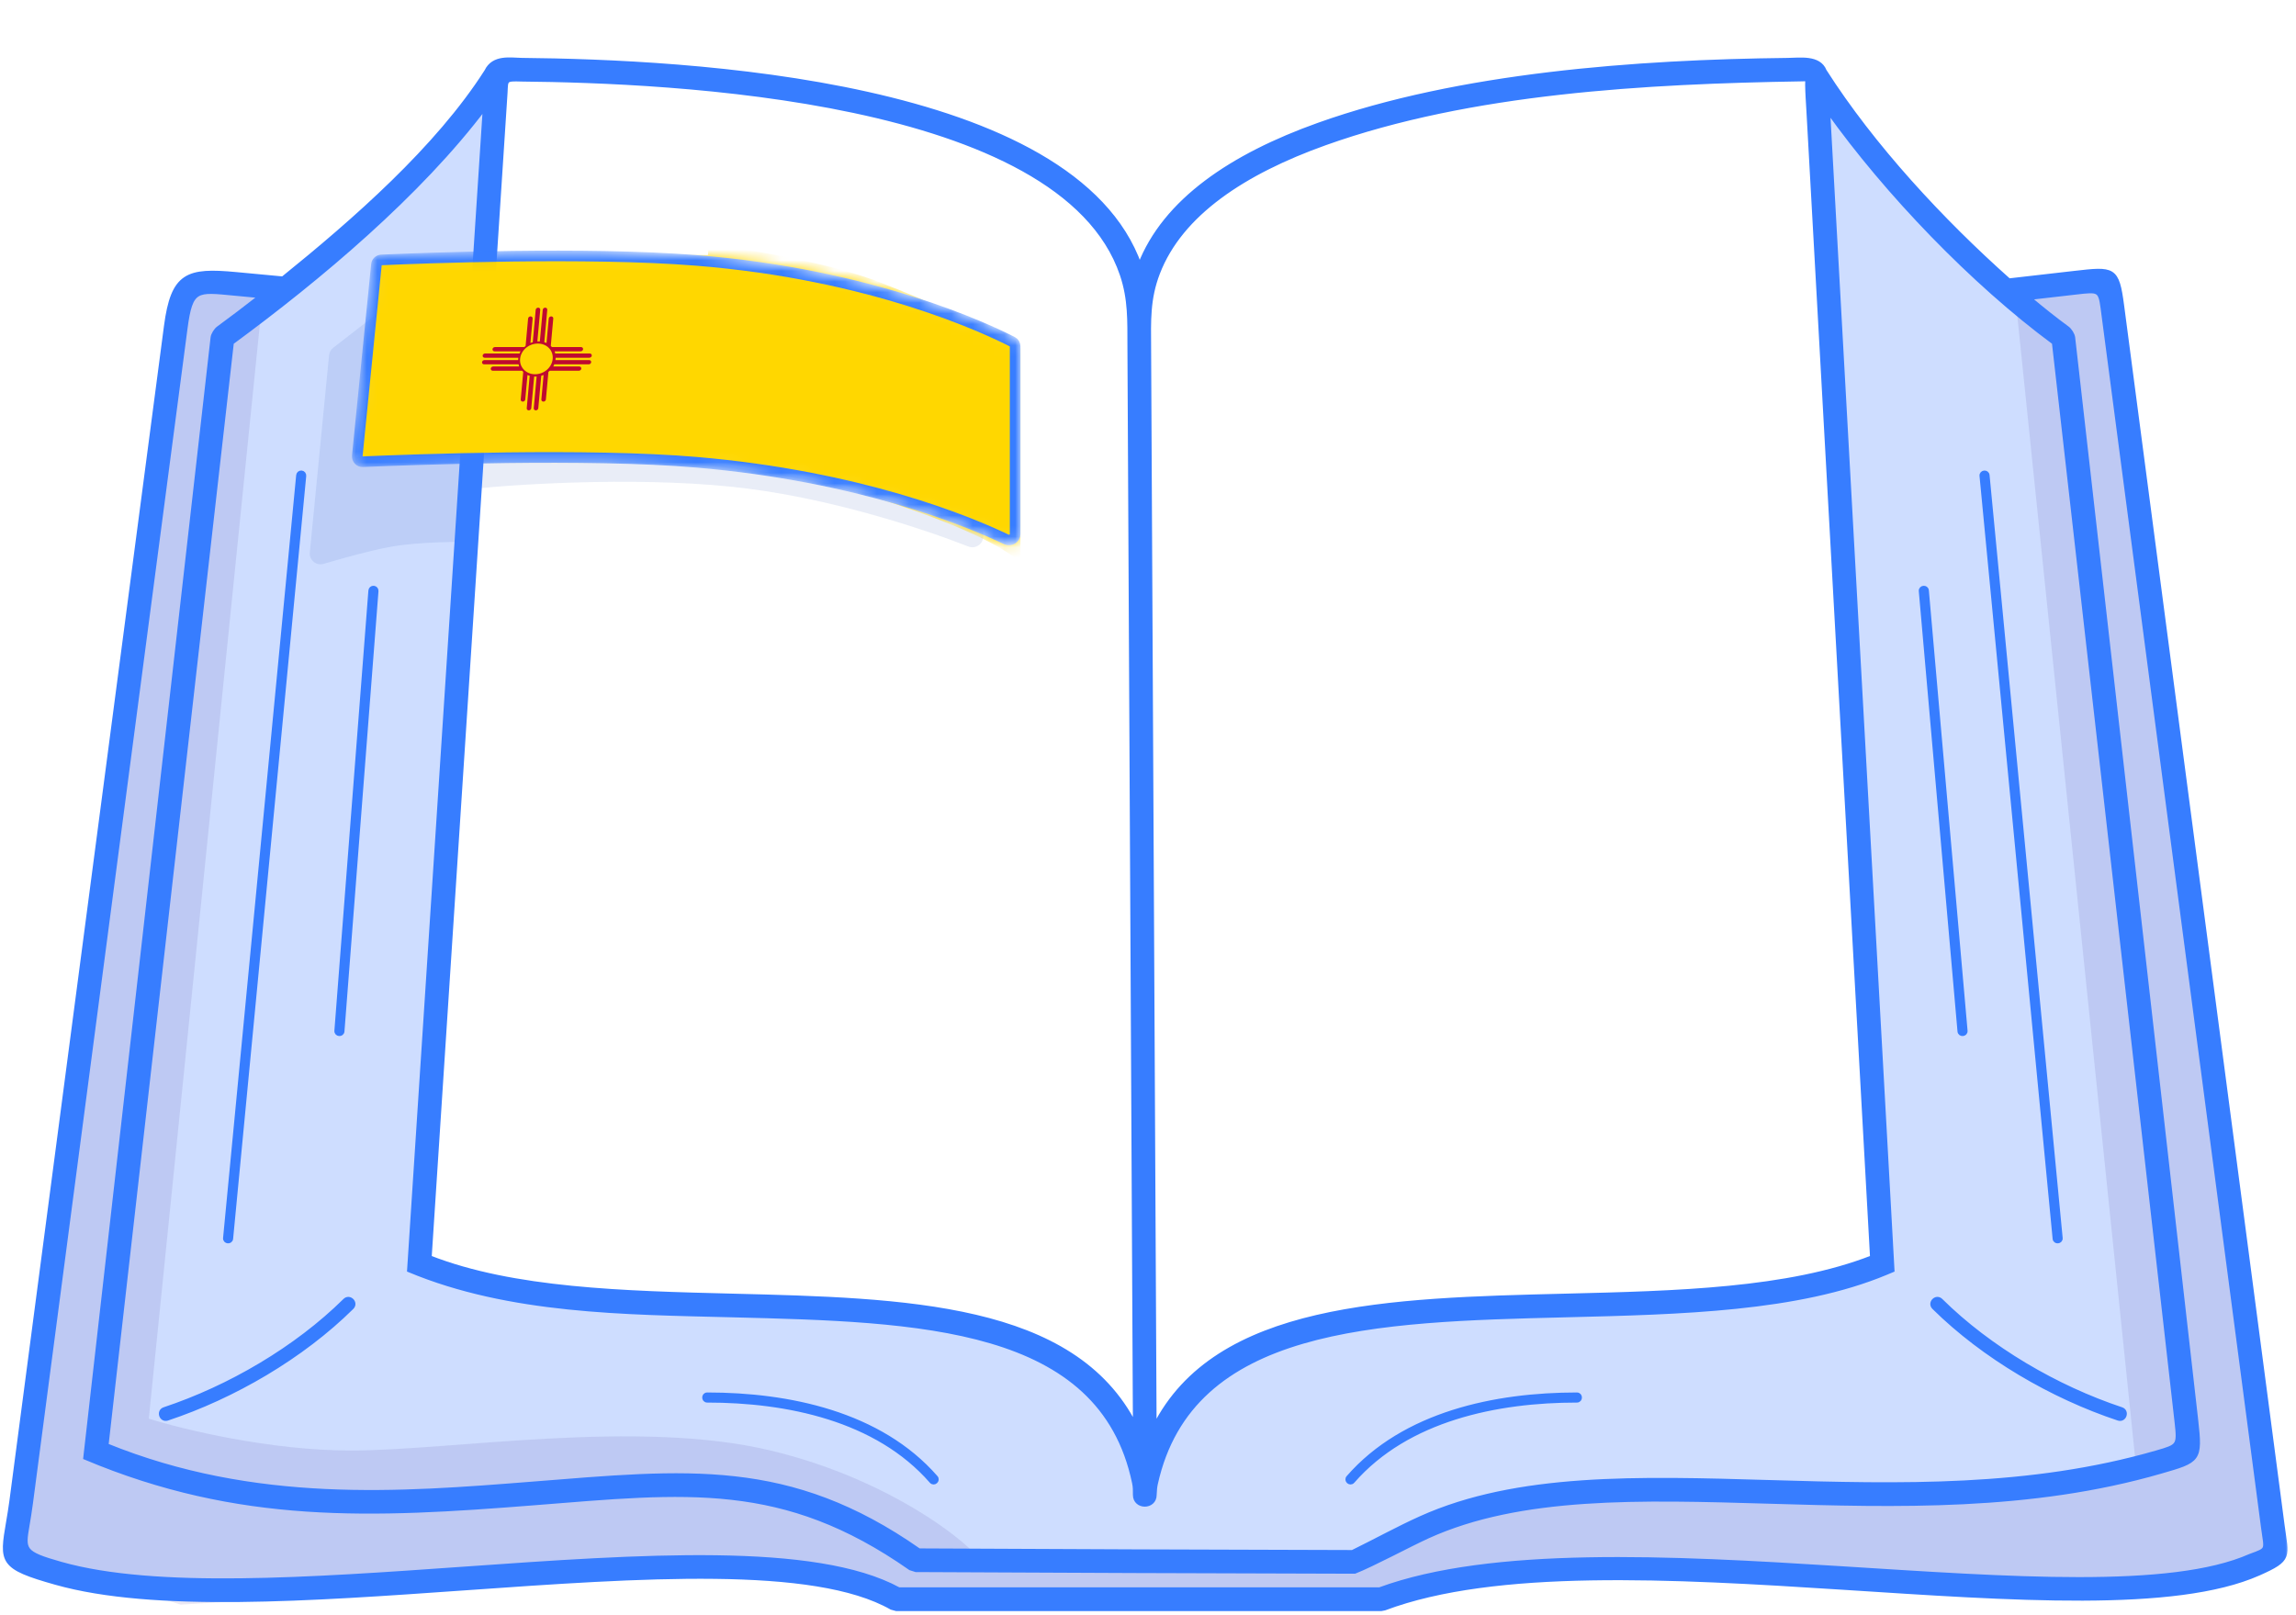
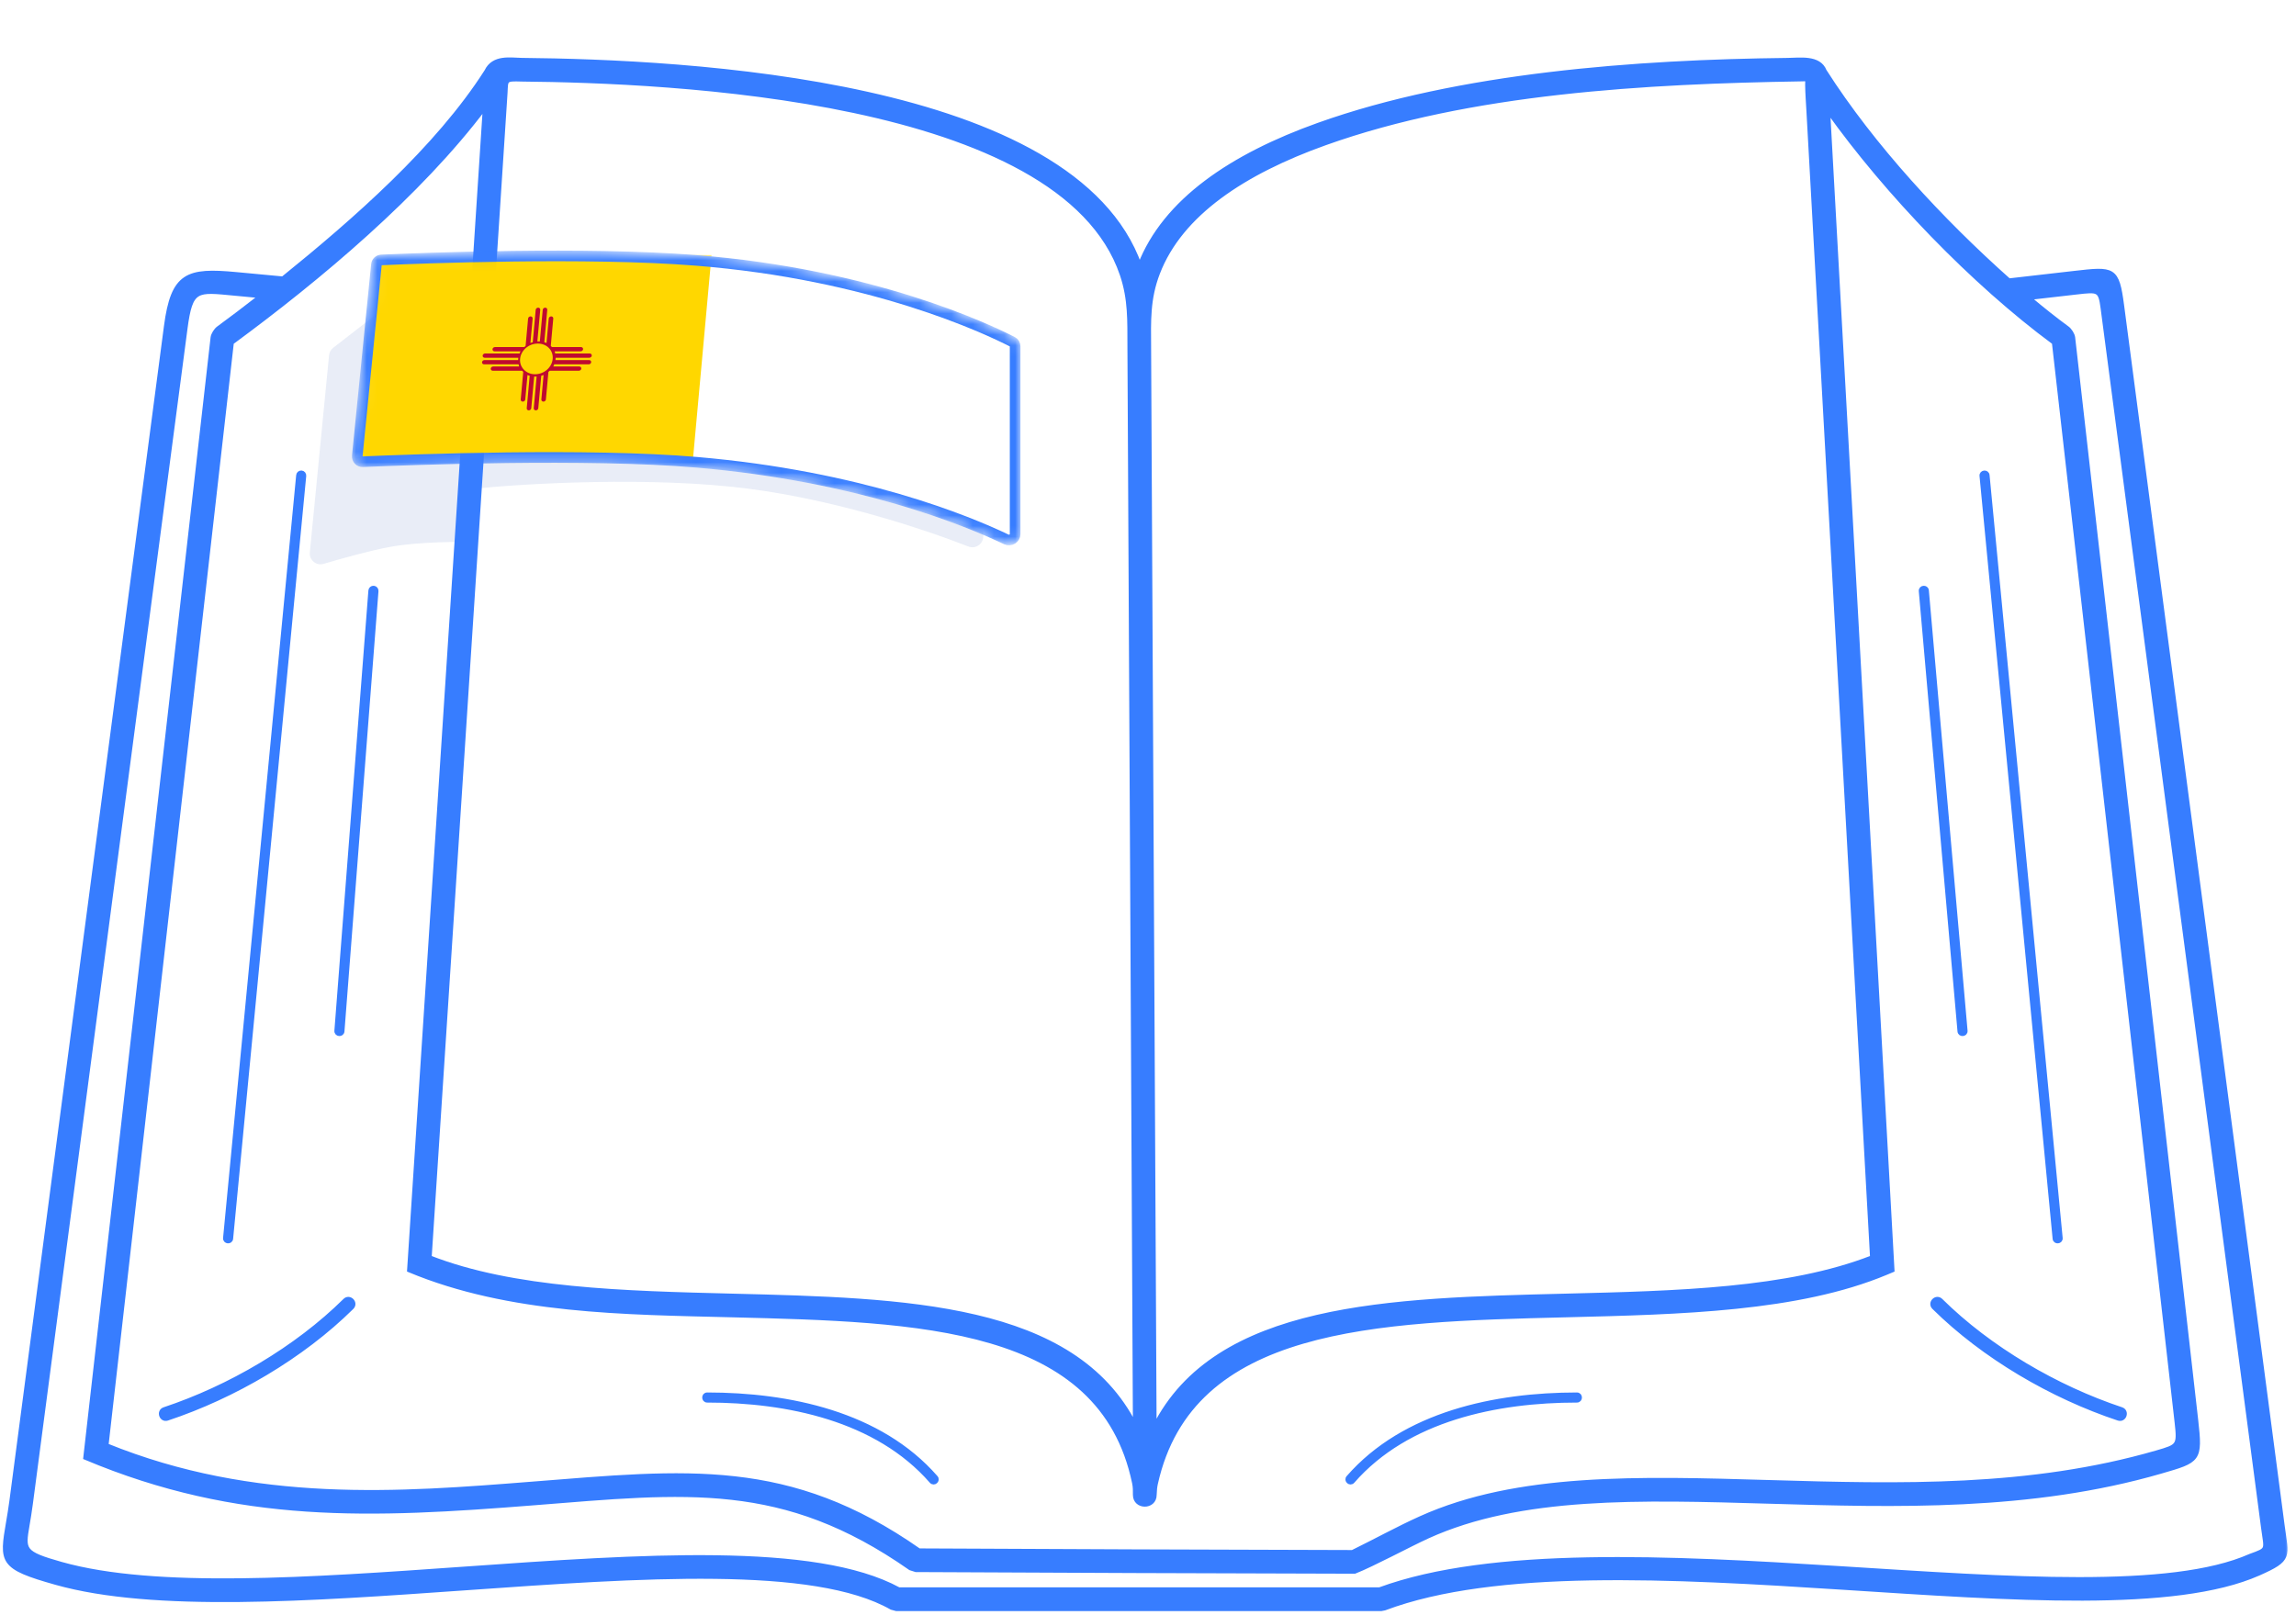
<svg xmlns="http://www.w3.org/2000/svg" width="216" height="152" viewBox="0 0 216 152" fill="none">
-   <path d="M26.5 27.5L47 7L39.5 119L51.5 122L83 123L97 126.5L104.5 132.5L108 135.5L118.5 126.5L134 123L164 122L177 118.5L171 7L180 19.5L188.5 27.5L198.5 26.5L214 146.5L201 150L177 148H146.5L130.5 150H84L72 148L23.5 150L4.5 148L1.5 145.5L17 28.5L19.5 26.5L26.5 27.5Z" fill="#CEDDFF" />
  <g style="mix-blend-mode:multiply" opacity="0.1">
-     <path d="M14 133.5L24.5 30V27H17L1 146L17 151L49.5 149L74 147.5L84 151H128.5L136.5 149L152 147.5L183.5 149H207L214 146L198 27H189.5L201 138.5L185.5 141H144.5L128.5 146H91.5C89.333 143.833 82.5 138.9 72.5 136.5C60 133.5 42.5 136.5 33 136.5C25.4 136.5 17.167 134.5 14 133.5Z" fill="#2D1582" />
-   </g>
+     </g>
  <g style="mix-blend-mode:multiply" opacity="0.1">
    <path d="M35.5 29.5L31.34 32.736C31.123 32.904 30.985 33.155 30.958 33.428L29.147 51.993C29.077 52.707 29.759 53.264 30.447 53.06C32.016 52.594 34.556 51.876 36.5 51.5C39.527 50.914 44 51 44 51L44.5 46C49.333 45.5 61.3 44.8 70.5 46C78.66 47.064 86.899 49.781 91.1 51.428C91.768 51.69 92.5 51.201 92.5 50.483V50L86 47.5L76 45L63 43H44.5H33.5L35.5 29.5Z" fill="#1B49AD" />
  </g>
  <mask id="path-4-outside-1_60_31757" maskUnits="userSpaceOnUse" x="-0.53" y="4.605" width="216" height="148" fill="black">
    <rect fill="white" x="-0.53" y="4.605" width="216" height="148" />
    <path d="M108.609 134.3C114.4 122.746 130.682 122.345 147.265 121.937C157.689 121.681 168.234 121.422 176.128 118.33L170.14 10.409C170.096 9.616 170.034 8.805 170.023 8.012C170.015 7.364 170.148 7.446 169.495 7.456C154.904 7.694 138.349 8.581 124.649 13.479C117.03 16.203 111.071 20.112 108.925 25.698C107.984 28.148 108.08 30.21 108.093 32.728L108.609 134.3L108.609 134.3ZM88.042 139.039C88.279 139.31 87.867 139.671 87.629 139.4C82.484 133.503 74.03 131.787 66.532 131.787C66.171 131.787 66.171 131.237 66.532 131.237C74.198 131.237 82.785 133.014 88.042 139.039V139.039ZM127.254 139.4C127.017 139.671 126.605 139.31 126.842 139.039C132.098 133.014 140.686 131.237 148.351 131.237C148.713 131.237 148.713 131.787 148.351 131.787C140.854 131.787 132.399 133.503 127.254 139.4V139.4ZM24.546 27.858L22.072 27.625C18.491 27.289 17.943 27.083 17.436 30.943L2.898 141.467C2.789 142.3 2.677 142.958 2.581 143.523C2.182 145.869 2.133 146.157 5.752 147.177C14.624 149.679 29.195 148.649 43.619 147.63C60.254 146.454 76.695 145.293 84.557 149.574H129.787C150.874 141.85 196.788 153.024 211.694 146.42C213.453 145.778 213.196 145.909 212.911 143.747L197.818 28.996C197.589 27.256 197.418 27.276 195.344 27.514L190.871 28.027C192.147 29.104 193.367 30.068 194.494 30.894C194.719 31.059 194.993 31.484 195.024 31.761L206.599 133.638C207.029 137.426 206.861 137.441 203.279 138.479C191.031 142.03 178.309 141.655 166.428 141.305C154.287 140.947 143.04 140.615 134.307 144.585C132.607 145.357 129.139 147.228 127.445 147.892C113.681 147.86 99.928 147.807 86.163 147.737L85.644 147.572C73.653 139.179 64.568 140.319 50.221 141.454C35.004 142.659 22.509 143.261 8.034 137.171L20.011 31.761C20.042 31.484 20.316 31.059 20.541 30.894C21.725 30.026 23.082 29.003 24.546 27.858H24.546ZM171.973 10.419L178.027 119.53L177.429 119.78C169.169 123.227 158.173 123.497 147.308 123.764C129.375 124.205 112.052 124.689 108.73 139.611C108.664 139.905 108.632 140.221 108.615 140.677C108.615 141.883 106.781 141.883 106.781 140.677C106.781 140.229 106.791 139.965 106.699 139.525C103.581 124.634 86.468 124.204 68.882 123.764C58.809 123.512 47.928 123.463 38.498 119.528L45.626 10.078C39.45 18.286 30.028 26.193 21.8 32.24L10.009 136.015C23.983 141.693 37.639 140.612 50.078 139.627C64.607 138.478 74.212 137.341 86.457 145.911C100.054 145.981 113.639 146.033 127.235 146.065C129.354 145.028 131.526 143.828 133.654 142.87C142.739 138.779 154.158 139.115 166.478 139.478C178.755 139.84 190.969 140.144 202.901 136.686C204.937 136.096 205.033 136.069 204.779 133.839L193.235 32.24C185.615 26.609 177.5 18.176 171.973 10.419L171.973 10.419ZM188.992 26.399L195.136 25.694C198.86 25.267 199.167 25.231 199.631 28.759L214.724 143.511C215.119 146.51 215.547 146.717 212.491 148.071C196.746 155.048 151.078 143.537 130.256 151.348L129.938 151.409H84.328L83.876 151.287C76.588 147.136 60.264 148.29 43.748 149.457C29.167 150.487 14.438 151.528 5.257 148.94C0.053 147.473 0.132 147.007 0.775 143.222C0.874 142.641 0.989 141.965 1.086 141.23L15.623 30.707C16.268 25.802 17.623 25.372 22.209 25.803L26.61 26.216C33.318 20.797 41.146 13.955 45.766 6.711C46.434 5.305 48.042 5.636 49.078 5.647C64.446 5.797 101.053 7.553 107.219 24.994C109.57 18.876 115.925 14.651 124.033 11.752C137.277 7.017 153.998 5.808 168.177 5.65C169.312 5.638 171.126 5.345 171.647 6.68C176.172 13.771 182.684 20.788 188.992 26.399H188.992ZM28.063 44.725C28.077 44.575 28.211 44.464 28.362 44.478C28.513 44.492 28.623 44.626 28.609 44.777L21.732 116.56C21.698 116.919 21.152 116.867 21.186 116.508L28.063 44.725ZM34.857 55.575C34.869 55.424 35.001 55.311 35.152 55.322C35.303 55.333 35.417 55.465 35.406 55.616L32.206 97.046C32.179 97.406 31.631 97.366 31.658 97.005L34.857 55.575V55.575ZM32.453 122.38C32.882 121.956 33.527 122.607 33.098 123.032C28.407 127.671 21.994 131.411 15.745 133.487C15.175 133.675 14.889 132.808 15.459 132.62C21.569 130.59 27.866 126.917 32.453 122.38V122.38ZM47.55 8.704L40.41 118.333C48.294 121.421 58.688 121.681 68.925 121.937C85.159 122.343 101.009 122.74 106.781 134.145L106.265 32.568C106.253 30.22 106.338 28.162 105.549 25.836C99.878 9.108 62.792 7.608 49.064 7.474C47.507 7.419 47.608 7.492 47.55 8.704H47.55ZM186.426 44.777C186.392 44.418 186.938 44.366 186.972 44.725L193.849 116.508C193.883 116.867 193.337 116.919 193.303 116.56L186.426 44.777ZM180.713 55.62C180.682 55.259 181.23 55.212 181.261 55.572L184.902 97.002C184.933 97.362 184.385 97.41 184.354 97.049L180.713 55.62V55.62ZM181.937 123.032C181.508 122.607 182.153 121.955 182.582 122.38C187.169 126.917 193.466 130.59 199.576 132.62C200.146 132.808 199.86 133.675 199.29 133.487C193.041 131.411 186.628 127.671 181.937 123.032V123.032Z" />
  </mask>
  <path d="M108.609 134.3C114.4 122.746 130.682 122.345 147.265 121.937C157.689 121.681 168.234 121.422 176.128 118.33L170.14 10.409C170.096 9.616 170.034 8.805 170.023 8.012C170.015 7.364 170.148 7.446 169.495 7.456C154.904 7.694 138.349 8.581 124.649 13.479C117.03 16.203 111.071 20.112 108.925 25.698C107.984 28.148 108.08 30.21 108.093 32.728L108.609 134.3L108.609 134.3ZM88.042 139.039C88.279 139.31 87.867 139.671 87.629 139.4C82.484 133.503 74.03 131.787 66.532 131.787C66.171 131.787 66.171 131.237 66.532 131.237C74.198 131.237 82.785 133.014 88.042 139.039V139.039ZM127.254 139.4C127.017 139.671 126.605 139.31 126.842 139.039C132.098 133.014 140.686 131.237 148.351 131.237C148.713 131.237 148.713 131.787 148.351 131.787C140.854 131.787 132.399 133.503 127.254 139.4V139.4ZM24.546 27.858L22.072 27.625C18.491 27.289 17.943 27.083 17.436 30.943L2.898 141.467C2.789 142.3 2.677 142.958 2.581 143.523C2.182 145.869 2.133 146.157 5.752 147.177C14.624 149.679 29.195 148.649 43.619 147.63C60.254 146.454 76.695 145.293 84.557 149.574H129.787C150.874 141.85 196.788 153.024 211.694 146.42C213.453 145.778 213.196 145.909 212.911 143.747L197.818 28.996C197.589 27.256 197.418 27.276 195.344 27.514L190.871 28.027C192.147 29.104 193.367 30.068 194.494 30.894C194.719 31.059 194.993 31.484 195.024 31.761L206.599 133.638C207.029 137.426 206.861 137.441 203.279 138.479C191.031 142.03 178.309 141.655 166.428 141.305C154.287 140.947 143.04 140.615 134.307 144.585C132.607 145.357 129.139 147.228 127.445 147.892C113.681 147.86 99.928 147.807 86.163 147.737L85.644 147.572C73.653 139.179 64.568 140.319 50.221 141.454C35.004 142.659 22.509 143.261 8.034 137.171L20.011 31.761C20.042 31.484 20.316 31.059 20.541 30.894C21.725 30.026 23.082 29.003 24.546 27.858H24.546ZM171.973 10.419L178.027 119.53L177.429 119.78C169.169 123.227 158.173 123.497 147.308 123.764C129.375 124.205 112.052 124.689 108.73 139.611C108.664 139.905 108.632 140.221 108.615 140.677C108.615 141.883 106.781 141.883 106.781 140.677C106.781 140.229 106.791 139.965 106.699 139.525C103.581 124.634 86.468 124.204 68.882 123.764C58.809 123.512 47.928 123.463 38.498 119.528L45.626 10.078C39.45 18.286 30.028 26.193 21.8 32.24L10.009 136.015C23.983 141.693 37.639 140.612 50.078 139.627C64.607 138.478 74.212 137.341 86.457 145.911C100.054 145.981 113.639 146.033 127.235 146.065C129.354 145.028 131.526 143.828 133.654 142.87C142.739 138.779 154.158 139.115 166.478 139.478C178.755 139.84 190.969 140.144 202.901 136.686C204.937 136.096 205.033 136.069 204.779 133.839L193.235 32.24C185.615 26.609 177.5 18.176 171.973 10.419L171.973 10.419ZM188.992 26.399L195.136 25.694C198.86 25.267 199.167 25.231 199.631 28.759L214.724 143.511C215.119 146.51 215.547 146.717 212.491 148.071C196.746 155.048 151.078 143.537 130.256 151.348L129.938 151.409H84.328L83.876 151.287C76.588 147.136 60.264 148.29 43.748 149.457C29.167 150.487 14.438 151.528 5.257 148.94C0.053 147.473 0.132 147.007 0.775 143.222C0.874 142.641 0.989 141.965 1.086 141.23L15.623 30.707C16.268 25.802 17.623 25.372 22.209 25.803L26.61 26.216C33.318 20.797 41.146 13.955 45.766 6.711C46.434 5.305 48.042 5.636 49.078 5.647C64.446 5.797 101.053 7.553 107.219 24.994C109.57 18.876 115.925 14.651 124.033 11.752C137.277 7.017 153.998 5.808 168.177 5.65C169.312 5.638 171.126 5.345 171.647 6.68C176.172 13.771 182.684 20.788 188.992 26.399H188.992ZM28.063 44.725C28.077 44.575 28.211 44.464 28.362 44.478C28.513 44.492 28.623 44.626 28.609 44.777L21.732 116.56C21.698 116.919 21.152 116.867 21.186 116.508L28.063 44.725ZM34.857 55.575C34.869 55.424 35.001 55.311 35.152 55.322C35.303 55.333 35.417 55.465 35.406 55.616L32.206 97.046C32.179 97.406 31.631 97.366 31.658 97.005L34.857 55.575V55.575ZM32.453 122.38C32.882 121.956 33.527 122.607 33.098 123.032C28.407 127.671 21.994 131.411 15.745 133.487C15.175 133.675 14.889 132.808 15.459 132.62C21.569 130.59 27.866 126.917 32.453 122.38V122.38ZM47.55 8.704L40.41 118.333C48.294 121.421 58.688 121.681 68.925 121.937C85.159 122.343 101.009 122.74 106.781 134.145L106.265 32.568C106.253 30.22 106.338 28.162 105.549 25.836C99.878 9.108 62.792 7.608 49.064 7.474C47.507 7.419 47.608 7.492 47.55 8.704H47.55ZM186.426 44.777C186.392 44.418 186.938 44.366 186.972 44.725L193.849 116.508C193.883 116.867 193.337 116.919 193.303 116.56L186.426 44.777ZM180.713 55.62C180.682 55.259 181.23 55.212 181.261 55.572L184.902 97.002C184.933 97.362 184.385 97.41 184.354 97.049L180.713 55.62V55.62ZM181.937 123.032C181.508 122.607 182.153 121.955 182.582 122.38C187.169 126.917 193.466 130.59 199.576 132.62C200.146 132.808 199.86 133.675 199.29 133.487C193.041 131.411 186.628 127.671 181.937 123.032V123.032Z" fill="#377DFF" />
  <path d="M108.609 134.3C114.4 122.746 130.682 122.345 147.265 121.937C157.689 121.681 168.234 121.422 176.128 118.33L170.14 10.409C170.096 9.616 170.034 8.805 170.023 8.012C170.015 7.364 170.148 7.446 169.495 7.456C154.904 7.694 138.349 8.581 124.649 13.479C117.03 16.203 111.071 20.112 108.925 25.698C107.984 28.148 108.08 30.21 108.093 32.728L108.609 134.3L108.609 134.3ZM88.042 139.039C88.279 139.31 87.867 139.671 87.629 139.4C82.484 133.503 74.03 131.787 66.532 131.787C66.171 131.787 66.171 131.237 66.532 131.237C74.198 131.237 82.785 133.014 88.042 139.039V139.039ZM127.254 139.4C127.017 139.671 126.605 139.31 126.842 139.039C132.098 133.014 140.686 131.237 148.351 131.237C148.713 131.237 148.713 131.787 148.351 131.787C140.854 131.787 132.399 133.503 127.254 139.4V139.4ZM24.546 27.858L22.072 27.625C18.491 27.289 17.943 27.083 17.436 30.943L2.898 141.467C2.789 142.3 2.677 142.958 2.581 143.523C2.182 145.869 2.133 146.157 5.752 147.177C14.624 149.679 29.195 148.649 43.619 147.63C60.254 146.454 76.695 145.293 84.557 149.574H129.787C150.874 141.85 196.788 153.024 211.694 146.42C213.453 145.778 213.196 145.909 212.911 143.747L197.818 28.996C197.589 27.256 197.418 27.276 195.344 27.514L190.871 28.027C192.147 29.104 193.367 30.068 194.494 30.894C194.719 31.059 194.993 31.484 195.024 31.761L206.599 133.638C207.029 137.426 206.861 137.441 203.279 138.479C191.031 142.03 178.309 141.655 166.428 141.305C154.287 140.947 143.04 140.615 134.307 144.585C132.607 145.357 129.139 147.228 127.445 147.892C113.681 147.86 99.928 147.807 86.163 147.737L85.644 147.572C73.653 139.179 64.568 140.319 50.221 141.454C35.004 142.659 22.509 143.261 8.034 137.171L20.011 31.761C20.042 31.484 20.316 31.059 20.541 30.894C21.725 30.026 23.082 29.003 24.546 27.858H24.546ZM171.973 10.419L178.027 119.53L177.429 119.78C169.169 123.227 158.173 123.497 147.308 123.764C129.375 124.205 112.052 124.689 108.73 139.611C108.664 139.905 108.632 140.221 108.615 140.677C108.615 141.883 106.781 141.883 106.781 140.677C106.781 140.229 106.791 139.965 106.699 139.525C103.581 124.634 86.468 124.204 68.882 123.764C58.809 123.512 47.928 123.463 38.498 119.528L45.626 10.078C39.45 18.286 30.028 26.193 21.8 32.24L10.009 136.015C23.983 141.693 37.639 140.612 50.078 139.627C64.607 138.478 74.212 137.341 86.457 145.911C100.054 145.981 113.639 146.033 127.235 146.065C129.354 145.028 131.526 143.828 133.654 142.87C142.739 138.779 154.158 139.115 166.478 139.478C178.755 139.84 190.969 140.144 202.901 136.686C204.937 136.096 205.033 136.069 204.779 133.839L193.235 32.24C185.615 26.609 177.5 18.176 171.973 10.419L171.973 10.419ZM188.992 26.399L195.136 25.694C198.86 25.267 199.167 25.231 199.631 28.759L214.724 143.511C215.119 146.51 215.547 146.717 212.491 148.071C196.746 155.048 151.078 143.537 130.256 151.348L129.938 151.409H84.328L83.876 151.287C76.588 147.136 60.264 148.29 43.748 149.457C29.167 150.487 14.438 151.528 5.257 148.94C0.053 147.473 0.132 147.007 0.775 143.222C0.874 142.641 0.989 141.965 1.086 141.23L15.623 30.707C16.268 25.802 17.623 25.372 22.209 25.803L26.61 26.216C33.318 20.797 41.146 13.955 45.766 6.711C46.434 5.305 48.042 5.636 49.078 5.647C64.446 5.797 101.053 7.553 107.219 24.994C109.57 18.876 115.925 14.651 124.033 11.752C137.277 7.017 153.998 5.808 168.177 5.65C169.312 5.638 171.126 5.345 171.647 6.68C176.172 13.771 182.684 20.788 188.992 26.399H188.992ZM28.063 44.725C28.077 44.575 28.211 44.464 28.362 44.478C28.513 44.492 28.623 44.626 28.609 44.777L21.732 116.56C21.698 116.919 21.152 116.867 21.186 116.508L28.063 44.725ZM34.857 55.575C34.869 55.424 35.001 55.311 35.152 55.322C35.303 55.333 35.417 55.465 35.406 55.616L32.206 97.046C32.179 97.406 31.631 97.366 31.658 97.005L34.857 55.575V55.575ZM32.453 122.38C32.882 121.956 33.527 122.607 33.098 123.032C28.407 127.671 21.994 131.411 15.745 133.487C15.175 133.675 14.889 132.808 15.459 132.62C21.569 130.59 27.866 126.917 32.453 122.38V122.38ZM47.55 8.704L40.41 118.333C48.294 121.421 58.688 121.681 68.925 121.937C85.159 122.343 101.009 122.74 106.781 134.145L106.265 32.568C106.253 30.22 106.338 28.162 105.549 25.836C99.878 9.108 62.792 7.608 49.064 7.474C47.507 7.419 47.608 7.492 47.55 8.704H47.55ZM186.426 44.777C186.392 44.418 186.938 44.366 186.972 44.725L193.849 116.508C193.883 116.867 193.337 116.919 193.303 116.56L186.426 44.777ZM180.713 55.62C180.682 55.259 181.23 55.212 181.261 55.572L184.902 97.002C184.933 97.362 184.385 97.41 184.354 97.049L180.713 55.62V55.62ZM181.937 123.032C181.508 122.607 182.153 121.955 182.582 122.38C187.169 126.917 193.466 130.59 199.576 132.62C200.146 132.808 199.86 133.675 199.29 133.487C193.041 131.411 186.628 127.671 181.937 123.032V123.032Z" stroke="#377DFF" stroke-width="0.4" mask="url(#path-4-outside-1_60_31757)" />
  <mask id="mask0_60_31757" style="mask-type:alpha" maskUnits="userSpaceOnUse" x="33" y="23" width="63" height="29">
    <path d="M95.5 32.584V50.272C95.5 50.653 95.058 50.945 94.677 50.763C90.98 48.994 80.869 44.816 65.543 43.502C55.311 42.625 38.616 43.255 34.126 43.449C33.827 43.462 33.582 43.207 33.613 42.895L35.412 24.906C35.437 24.658 35.636 24.471 35.878 24.46C39.667 24.291 55.136 23.684 65.461 24.499C82.043 25.808 92.874 30.945 95.258 32.172C95.404 32.248 95.5 32.402 95.5 32.584Z" fill="#002868" stroke="#377DFF" />
  </mask>
  <g mask="url(#mask0_60_31757)">
-     <path d="M78.5 45.653C94.1 50.178 96 53 96 53L96 32.796C96 32.796 88.94 28.901 83.513 26.864C77.437 24.279 66.683 23 66.683 23L65 43.198C66.5 43.198 74.044 44.361 78.5 45.653Z" fill="#FFD700" />
    <path d="M66.942 24H35.782L34 43.549H65.16L66.942 24Z" fill="#FFD700" />
    <path d="M55.422 33.884H52.257C52.261 33.847 52.264 33.811 52.267 33.774C52.271 33.738 52.274 33.701 52.277 33.665H55.442C55.558 33.665 55.664 33.574 55.674 33.464C55.684 33.354 55.595 33.263 55.478 33.263H52.236C52.224 33.19 52.191 33.117 52.177 33.062H54.623C54.74 33.062 54.845 32.971 54.855 32.861C54.865 32.751 54.776 32.66 54.66 32.66H51.922C51.887 32.623 51.852 32.587 51.816 32.55L52.051 29.974C52.061 29.865 51.972 29.773 51.855 29.773C51.739 29.773 51.634 29.865 51.624 29.974L51.414 32.276C51.34 32.24 51.264 32.221 51.207 32.203L51.485 29.152C51.495 29.043 51.406 28.951 51.29 28.951C51.173 28.951 51.068 29.043 51.058 29.152L50.786 32.13C50.748 32.13 50.709 32.13 50.67 32.13C50.631 32.13 50.592 32.13 50.553 32.13L50.825 29.152C50.835 29.043 50.746 28.951 50.63 28.951C50.513 28.951 50.408 29.043 50.398 29.152L50.12 32.203C50.04 32.221 49.959 32.258 49.9 32.276L50.109 29.974C50.119 29.865 50.031 29.773 49.914 29.773C49.798 29.773 49.692 29.865 49.682 29.974L49.447 32.55C49.405 32.587 49.363 32.623 49.321 32.66H46.564C46.448 32.66 46.342 32.751 46.332 32.861C46.322 32.971 46.411 33.062 46.527 33.062H48.974C48.928 33.135 48.902 33.208 48.878 33.263H45.635C45.519 33.263 45.414 33.354 45.404 33.464C45.394 33.574 45.482 33.665 45.599 33.665H48.763C48.76 33.701 48.757 33.738 48.753 33.774C48.75 33.811 48.747 33.847 48.743 33.884H45.579C45.462 33.884 45.357 33.975 45.347 34.085C45.337 34.195 45.426 34.286 45.542 34.286H48.784C48.797 34.359 48.829 34.432 48.844 34.487H46.398C46.281 34.487 46.175 34.578 46.166 34.688C46.156 34.798 46.244 34.889 46.361 34.889H49.118C49.153 34.925 49.189 34.962 49.224 34.998L48.988 37.593C48.978 37.703 49.066 37.794 49.183 37.794C49.299 37.794 49.405 37.703 49.415 37.593L49.625 35.291C49.699 35.327 49.775 35.346 49.831 35.364L49.553 38.415C49.543 38.525 49.632 38.616 49.748 38.616C49.865 38.616 49.97 38.525 49.98 38.415L50.252 35.437C50.291 35.437 50.33 35.437 50.368 35.437C50.407 35.437 50.446 35.437 50.485 35.437L50.213 38.415C50.203 38.525 50.292 38.616 50.409 38.616C50.525 38.616 50.63 38.525 50.641 38.415L50.919 35.364C50.998 35.346 51.079 35.309 51.139 35.291L50.929 37.593C50.919 37.703 51.008 37.794 51.124 37.794C51.241 37.794 51.346 37.703 51.356 37.593L51.593 34.998C51.635 34.962 51.677 34.925 51.719 34.889H54.457C54.573 34.889 54.678 34.798 54.688 34.688C54.698 34.578 54.61 34.487 54.493 34.487H52.047C52.093 34.414 52.119 34.341 52.143 34.286H55.385C55.502 34.286 55.607 34.195 55.617 34.085C55.627 33.975 55.538 33.884 55.422 33.884ZM48.928 33.774C49.001 32.971 49.739 32.331 50.593 32.331C51.448 32.331 52.069 32.971 51.995 33.774C51.922 34.578 51.184 35.218 50.33 35.218C49.495 35.218 48.856 34.56 48.928 33.774Z" fill="#BF0A30" />
    <path d="M95.5 32.584V50.272C95.5 50.653 95.058 50.945 94.677 50.763C90.98 48.994 80.869 44.816 65.543 43.502C55.311 42.625 38.616 43.255 34.126 43.449C33.827 43.462 33.582 43.207 33.613 42.895L35.412 24.906C35.437 24.658 35.636 24.471 35.878 24.46C39.667 24.291 55.136 23.684 65.461 24.499C82.043 25.808 92.874 30.945 95.258 32.172C95.404 32.248 95.5 32.402 95.5 32.584Z" stroke="#377DFF" />
  </g>
</svg>